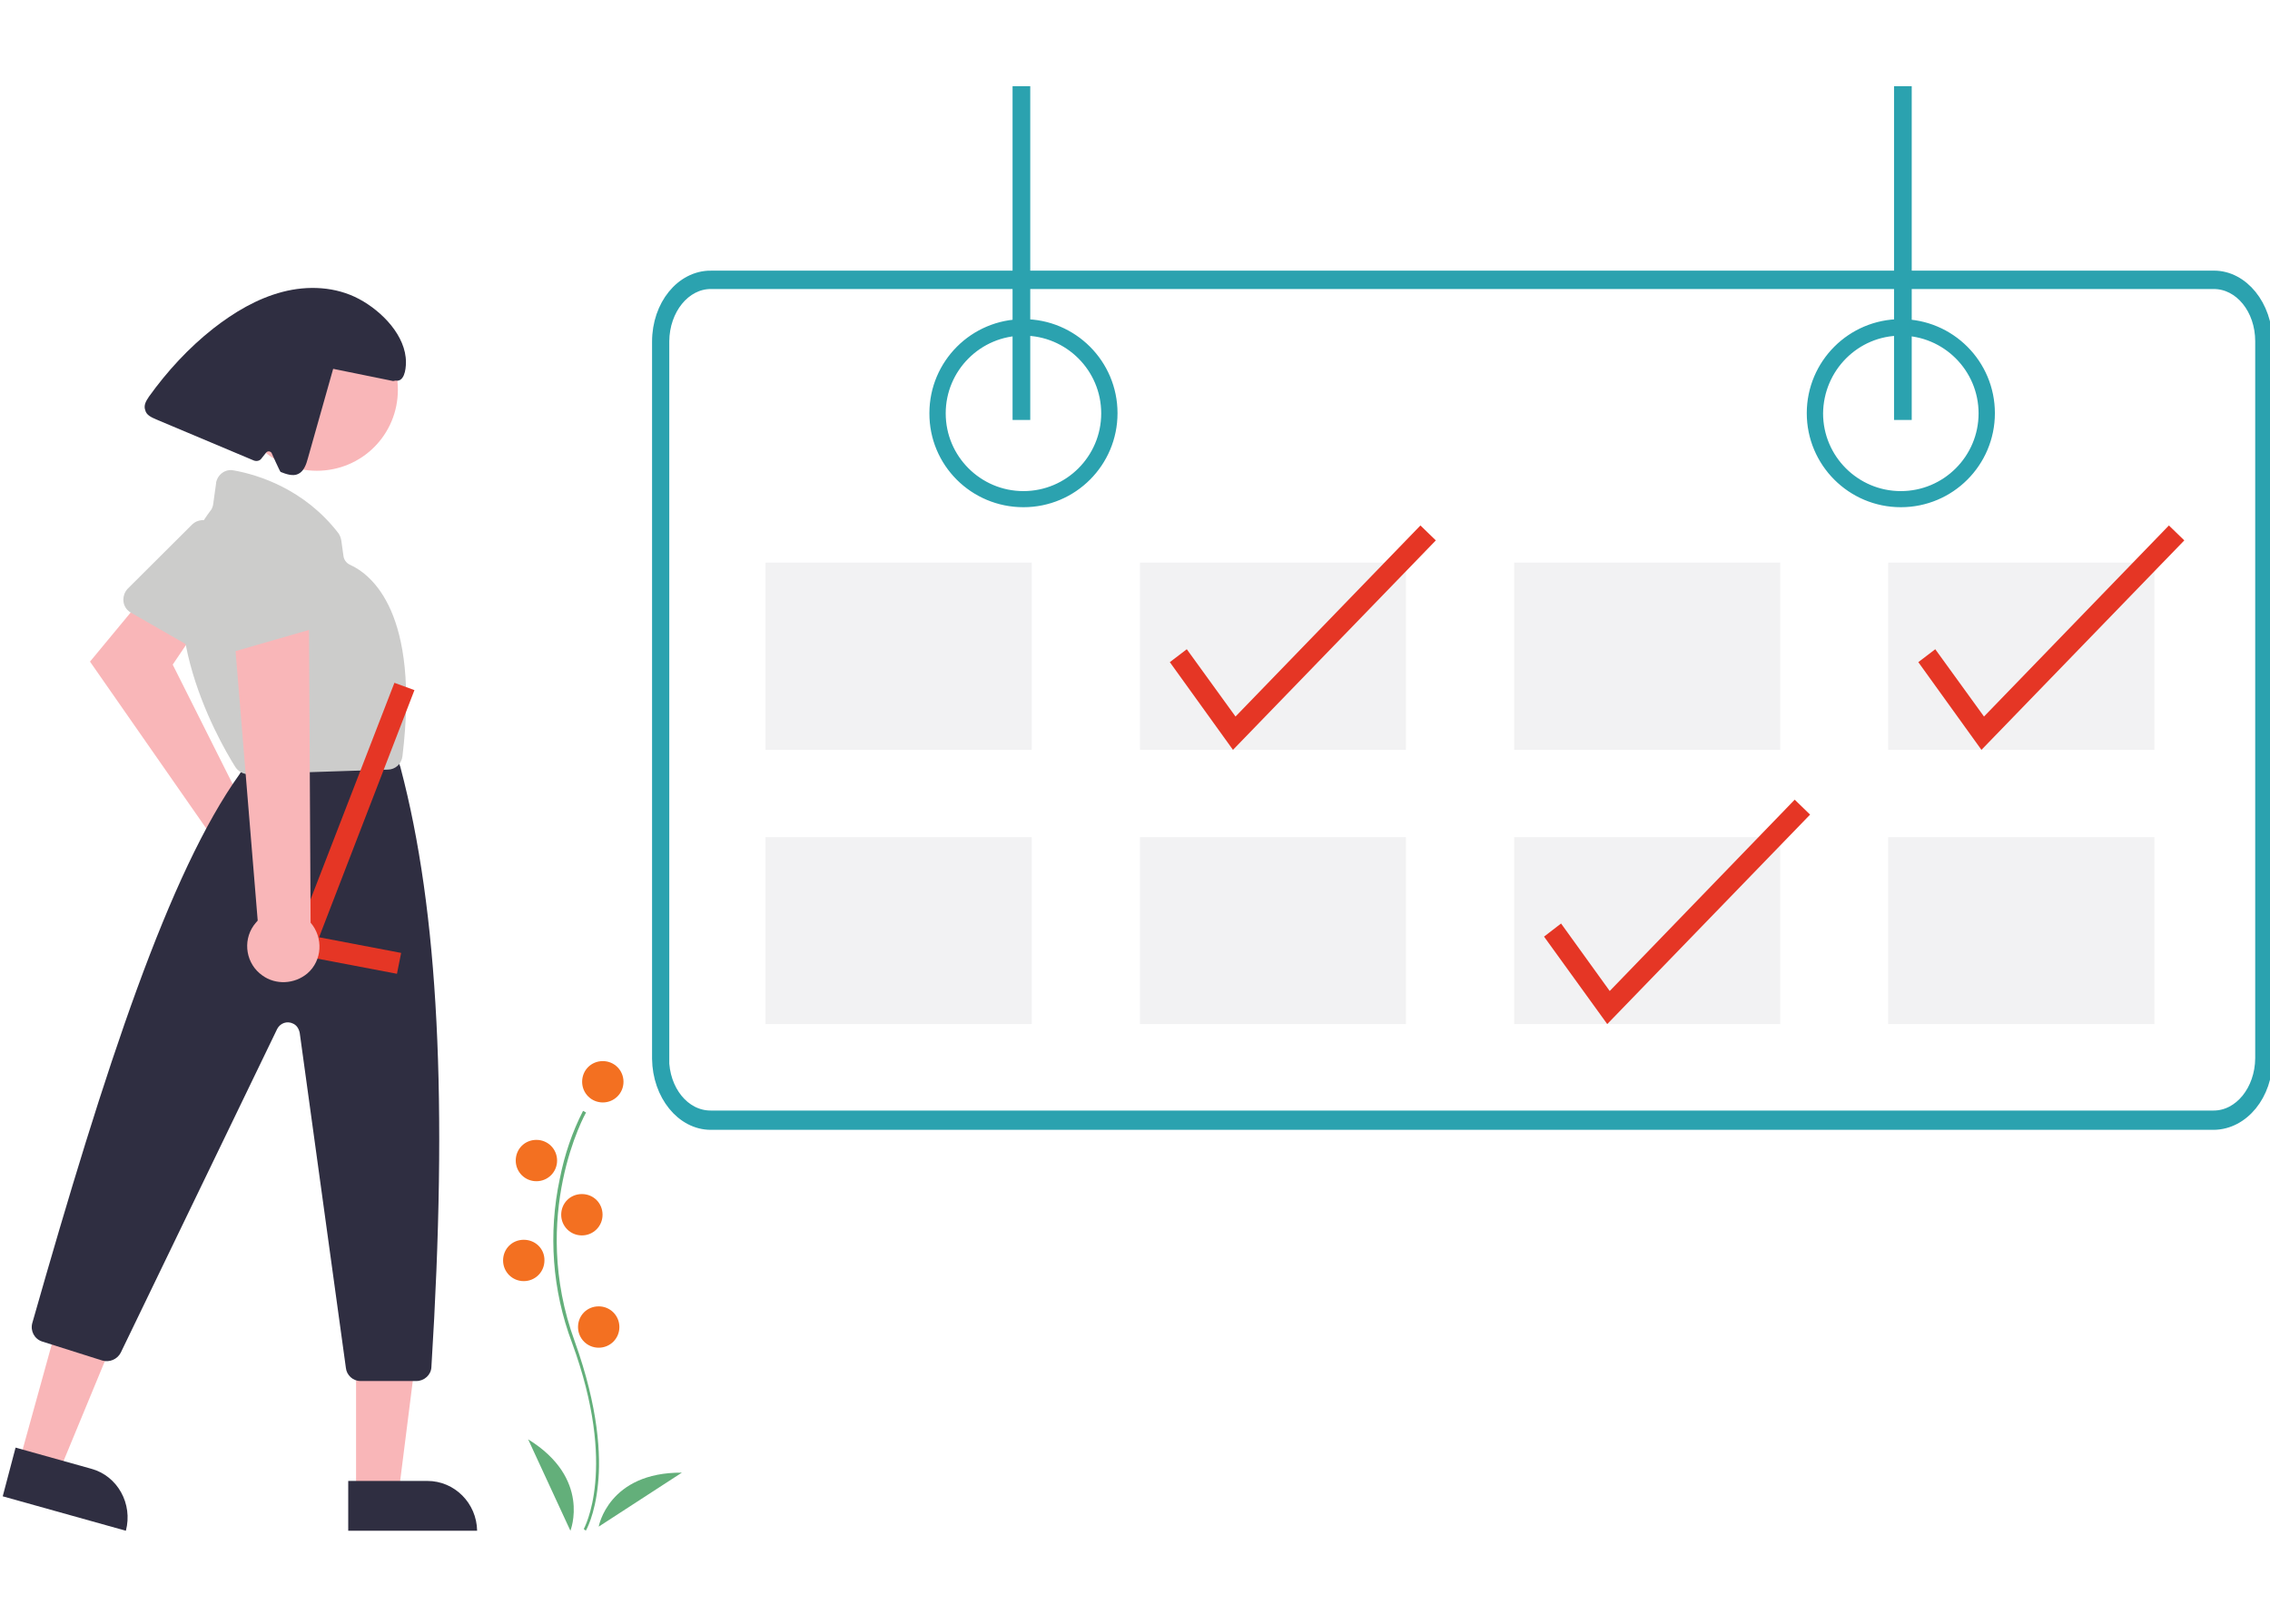
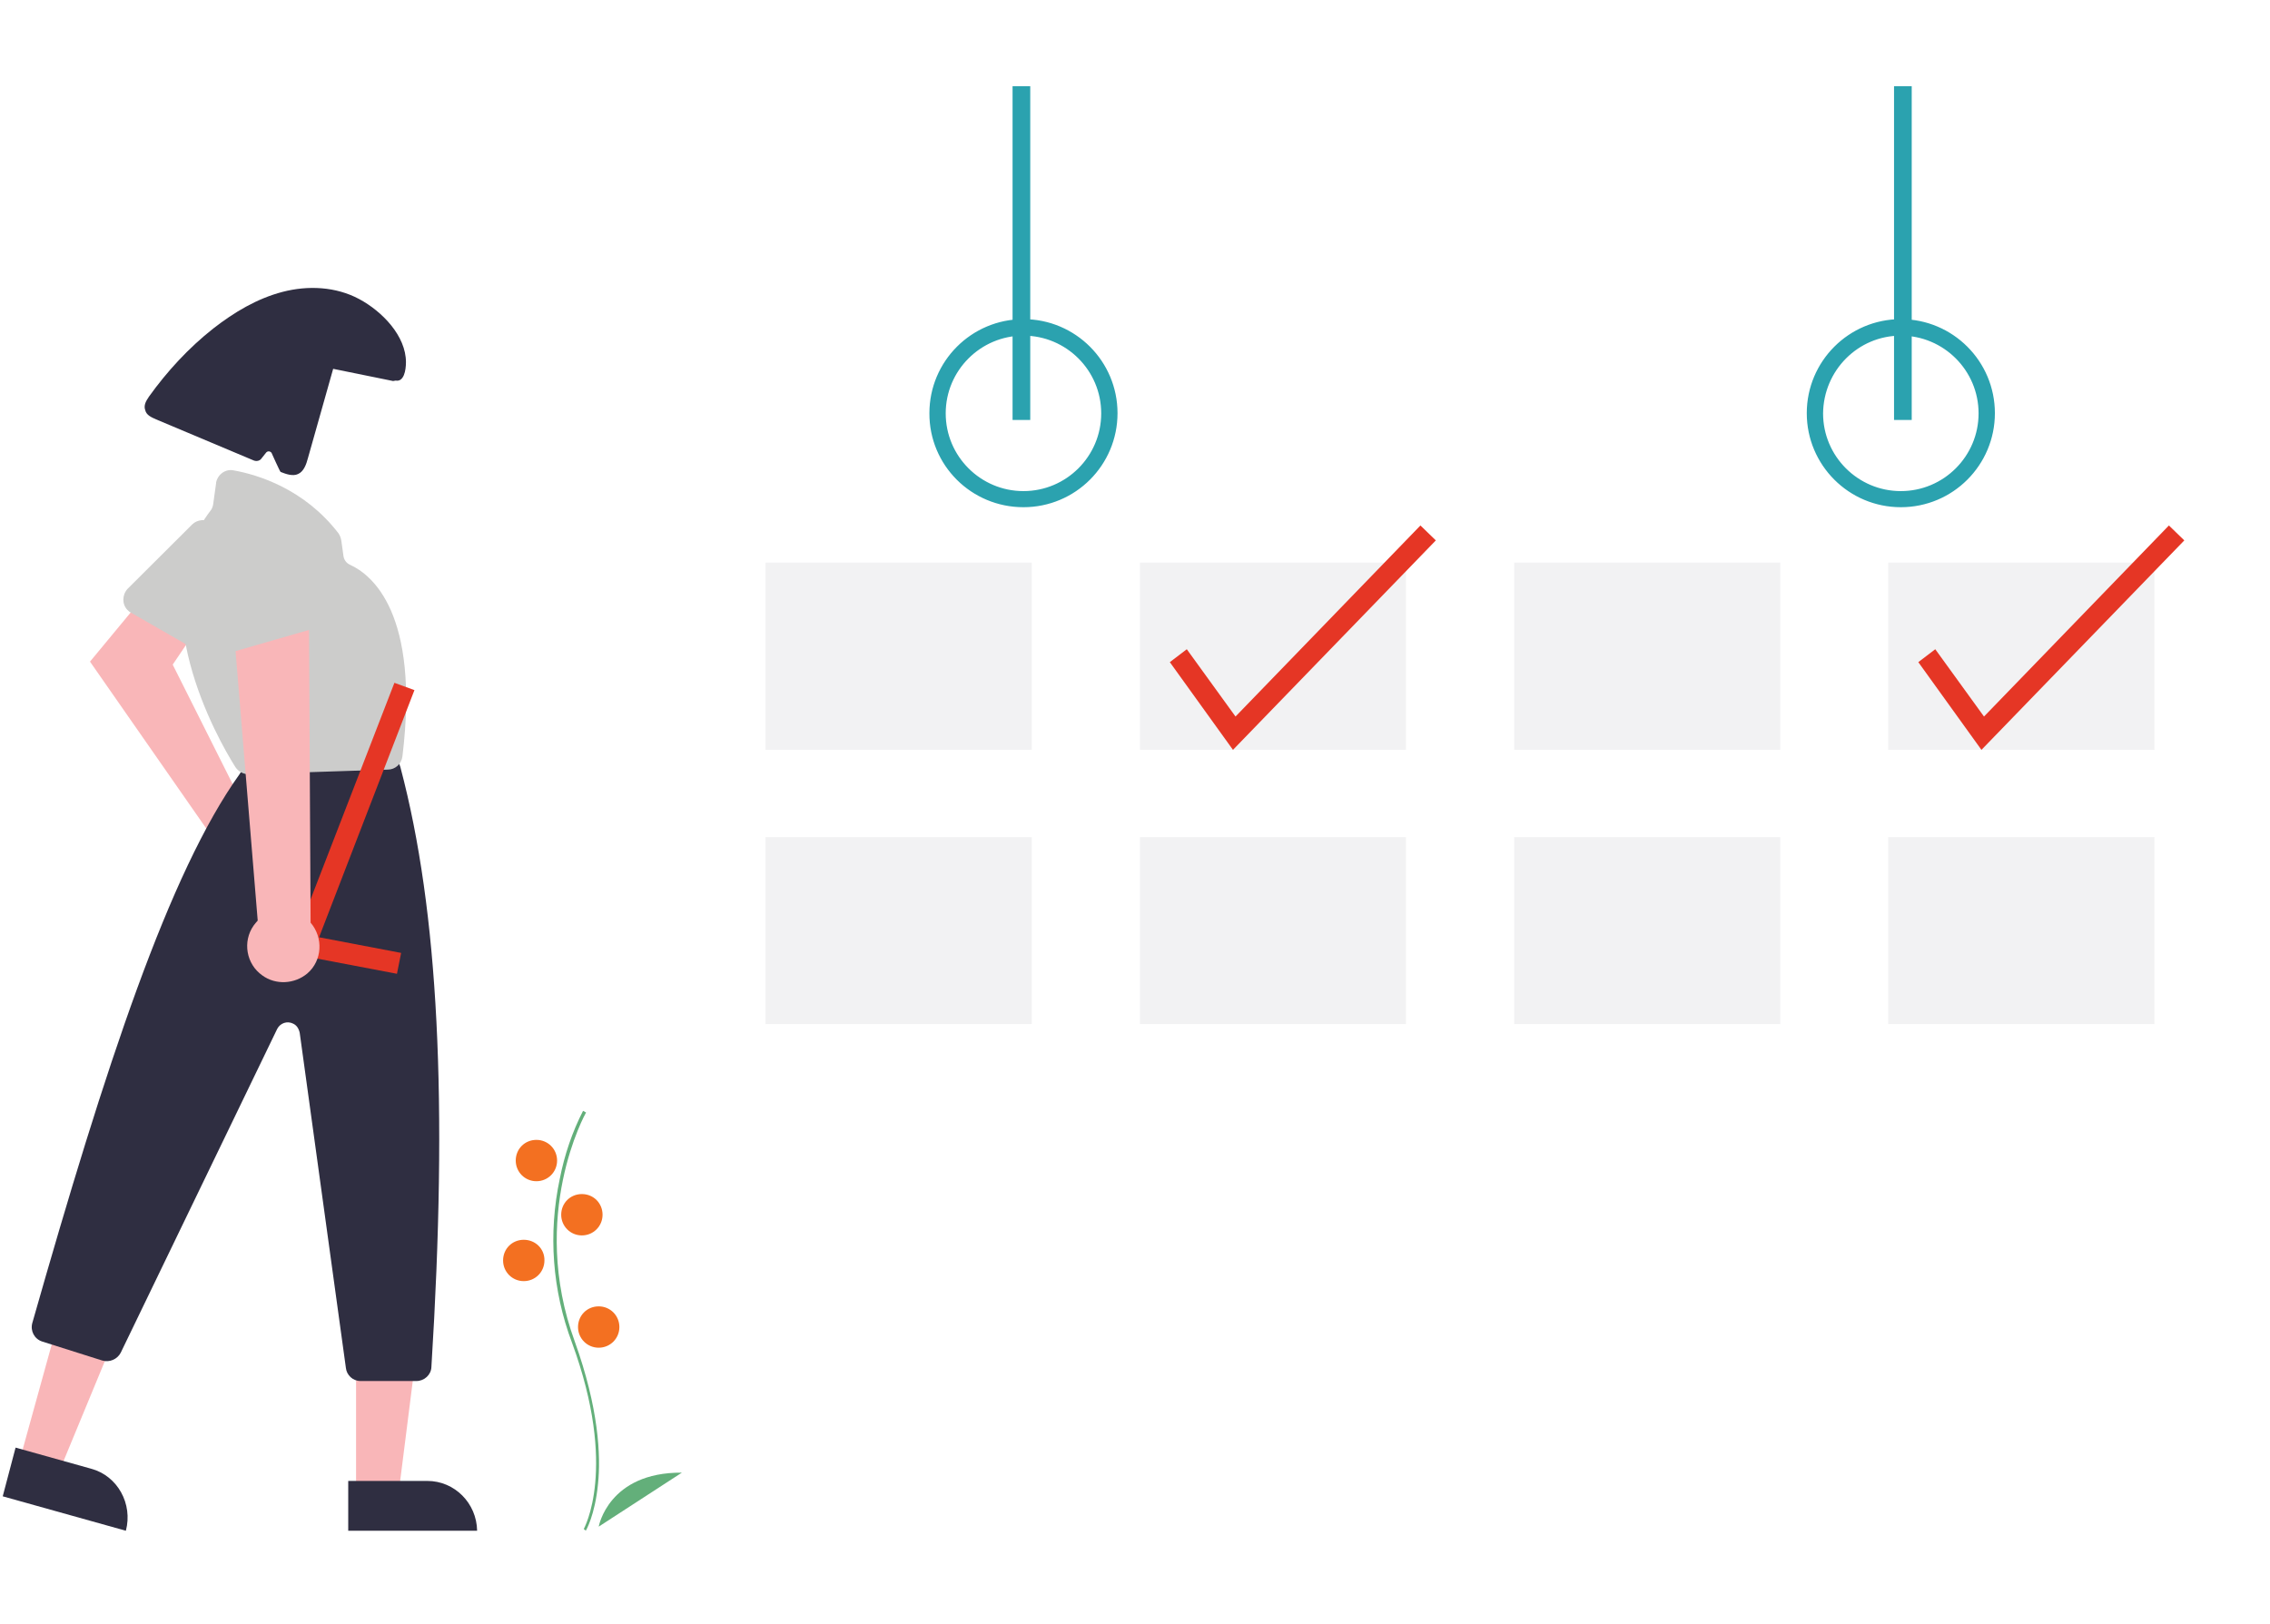
<svg xmlns="http://www.w3.org/2000/svg" id="Layer_2" width="122.77mm" height="87.84mm" viewBox="0 0 348 249">
  <defs>
    <style>.cls-1{stroke-width:2.08px;}.cls-1,.cls-2,.cls-3,.cls-4,.cls-5,.cls-6,.cls-7,.cls-8,.cls-9{fill-rule:evenodd;}.cls-1,.cls-9{fill:#2ba2af;stroke:#2ba2af;}.cls-2{fill:#2f2e41;}.cls-2,.cls-3,.cls-4,.cls-5,.cls-6,.cls-7,.cls-8{stroke-width:0px;}.cls-3{fill:#63af7a;}.cls-4{fill:#cccccb;}.cls-5{fill:#f37021;}.cls-6{fill:#e53625;}.cls-7{fill:#f2f2f3;}.cls-8{fill:#f9b6b8;}.cls-9{stroke-width:1.66px;}</style>
  </defs>
  <path id="Fill-38" class="cls-8" d="m38.66,124.78c-.25-.07-.56-.11-.81-.18l-11.38-22.68,3.45-5.11-7.15-6.2-8.98,10.85,18.28,26.24c-1.2,2.68,0,5.88,2.75,7.08s5.92,0,7.19-2.68c1.2-2.68,0-5.88-2.75-7.08-.14-.07-.42-.18-.6-.25h0Z" />
  <path id="Fill-39" class="cls-4" d="m19.54,93.54c.11.11.32.32.49.39l11.48,6.59c1.09.63,2.47.25,3.13-.81.07-.07.07-.11.07-.18l5.6-11.66c.49-1.02.11-2.25-.77-2.85l-7.15-4.86c-.88-.63-2.15-.49-2.92.25l-9.93,9.9c-.85.95-.85,2.36,0,3.24h0Z" />
  <polygon id="Fill-40" class="cls-8" points="2.95 224.14 9.01 225.8 18.27 203.4 9.36 200.97 2.95 224.14" />
  <path id="Fill-41" class="cls-2" d="m13.97,225.23l-11.59-3.24-1.97,7.47,18.88,5.28c1.09-4.12-1.27-8.42-5.32-9.51h0Z" />
  <polygon id="Fill-42" class="cls-8" points="54.58 229 61.1 229 64.16 204.77 54.58 204.77 54.58 229" />
  <path id="Fill-43" class="cls-2" d="m65.5,227.1h-12.12v7.64h19.76c-.07-4.23-3.45-7.64-7.64-7.64h0Z" />
-   <path id="Fill-44" class="cls-8" d="m48.56,47.33c-6.87,0-12.43,5.53-12.43,12.43s5.53,12.43,12.43,12.43,12.43-5.53,12.43-12.43-5.56-12.43-12.43-12.43" />
  <path id="Fill-45" class="cls-2" d="m55.25,211.78h8.59c1.2,0,2.25-.95,2.29-2.15,2.54-40.68,1.09-69.88-4.72-91.86,0-.11-.07-.18-.07-.25l-.46-1.16c-.32-.88-1.2-1.48-2.15-1.48h-17.65c-.7,0-1.34.32-1.8.81l-2.43,2.82s-.07.11-.11.18c-10.81,15.11-20.53,44.59-31.8,84.21-.32,1.2.32,2.43,1.51,2.82l9.23,2.92c1.09.32,2.29-.18,2.82-1.2l23.99-49.66c.46-.88,1.51-1.27,2.43-.81.56.25.88.77,1.02,1.41l7.08,51.39c.11,1.09,1.06,2.01,2.22,2.01" />
  <path id="Fill-46" class="cls-4" d="m38.03,118.72h.07l21.34-.7c1.16,0,2.11-.88,2.25-2.04,2.68-22.01-4.72-27.86-8.03-29.37-.56-.25-.95-.77-1.02-1.41l-.32-2.29c-.07-.39-.18-.77-.46-1.16-5.21-6.76-12.29-8.95-16.06-9.62-1.27-.25-2.43.63-2.68,1.87v.11l-.46,3.31c-.07.32-.18.63-.39.88-10.85,14.23,1.2,35.19,3.77,39.27.42.7,1.2,1.13,1.97,1.16" />
  <polygon id="Fill-47" class="cls-6" points="44.4 146.2 60.85 149.33 61.49 146.13 48.91 143.73 63.53 105.83 60.46 104.71 44.4 146.2" />
  <path id="Fill-48" class="cls-2" d="m22.78,60.89c2.82-3.94,6.13-7.54,9.93-10.53,3.17-2.47,6.69-4.58,10.6-5.6s8.17-.81,11.73,1.09c3.56,1.9,7.19,5.67,7.19,9.69,0,1.27-.32,3.06-1.58,2.82l-.39.07-9.19-1.87-3.87,13.7c-.25.95-.63,2.04-1.51,2.43-.81.39-1.87,0-2.68-.32-.11-.07-1.34-2.82-1.34-2.82-.07-.25-.39-.39-.63-.32-.07.07-.18.07-.25.18l-.7.88c-.25.39-.77.49-1.2.32l-14.97-6.3c-.7-.32-1.48-.63-1.66-1.41-.28-.74.14-1.44.53-2.01" />
  <path id="Fill-49" class="cls-8" d="m40.21,149.58c-2.47-1.73-3.06-5.18-1.34-7.64.18-.25.39-.49.63-.77l-3.94-47.94,11.8,1.66.25,46.6c1.97,2.29,1.8,5.81-.49,7.78-1.97,1.66-4.86,1.8-6.9.32h0Z" />
  <path id="Fill-50" class="cls-4" d="m34.4,100.23c.25,0,.46,0,.63-.07l12.82-3.7c1.2-.39,1.9-1.66,1.58-2.85,0-.07-.07-.11-.07-.18l-4.72-12.12c-.39-1.09-1.51-1.66-2.68-1.41l-8.49,1.8c-1.09.25-1.87,1.2-1.87,2.29l.39,14.02c.07,1.2,1.13,2.22,2.4,2.22h0Z" />
  <path id="Fill-1" class="cls-3" d="m89.8,234.74s1.41-2.36,1.87-7.15c.46-4.33.11-11.66-3.56-21.87-7.08-19.37,1.66-35.01,1.73-35.12l-.46-.25c-1.66,3.24-2.85,6.76-3.56,10.39-1.8,8.42-1.16,17.15,1.87,25.18,7.08,19.3,1.8,28.49,1.8,28.56l.32.25h0Z" />
-   <path id="Fill-3" class="cls-5" d="m92.41,162.72c-1.8,0-3.17,1.41-3.17,3.17s1.41,3.17,3.17,3.17,3.17-1.41,3.17-3.17-1.41-3.17-3.17-3.17" />
  <path id="Fill-5" class="cls-5" d="m82.23,174.8c-1.8,0-3.17,1.41-3.17,3.17s1.41,3.17,3.17,3.17,3.17-1.41,3.17-3.17-1.41-3.17-3.17-3.17" />
  <path id="Fill-7" class="cls-5" d="m89.2,183.11c-1.8,0-3.17,1.41-3.17,3.17s1.41,3.17,3.17,3.17,3.17-1.41,3.17-3.17-1.37-3.17-3.17-3.17" />
  <path id="Fill-9" class="cls-5" d="m80.29,190.12c-1.8,0-3.17,1.41-3.17,3.17s1.41,3.17,3.17,3.17,3.17-1.41,3.17-3.17c.04-1.76-1.37-3.17-3.17-3.17" />
  <path id="Fill-11" class="cls-5" d="m91.78,200.33c-1.8,0-3.17,1.41-3.17,3.17s1.41,3.17,3.17,3.17,3.17-1.41,3.17-3.17-1.41-3.17-3.17-3.17" />
-   <path id="Fill-13" class="cls-3" d="m87.44,234.74s3.24-8.03-6.48-14.02c0,0,6.48,14.02,6.48,14.02Z" />
  <path id="Fill-15" class="cls-3" d="m91.78,234.11s1.48-8.35,12.75-8.28l-12.75,8.28Z" />
  <path id="Fill-17" class="cls-1" d="m291.41,50.43c7.15,0,12.96,5.81,12.96,12.96s-5.81,12.96-12.96,12.96-12.96-5.81-12.96-12.96h0c.07-7.15,5.81-12.96,12.96-12.96Zm0,26.31c7.4,0,13.38-5.99,13.38-13.38s-5.99-13.38-13.38-13.38-13.38,5.99-13.38,13.38,5.99,13.38,13.38,13.38Z" />
  <path id="Fill-19" class="cls-1" d="m156.9,50.43c7.15,0,12.96,5.81,12.96,12.96s-5.81,12.96-12.96,12.96-12.96-5.81-12.96-12.96,5.81-12.96,12.96-12.96Zm0,26.31c7.4,0,13.38-5.99,13.38-13.38s-5.99-13.38-13.38-13.38-13.38,5.99-13.38,13.38c-.04,7.4,5.95,13.38,13.38,13.38h0Z" />
-   <path id="Fill-21" class="cls-9" d="m101.74,162.29c0,4.9,3.17,8.84,7.19,8.84h230.45c3.94,0,7.15-3.94,7.19-8.84V52.33c0-4.9-3.17-8.84-7.19-8.84H108.96c-3.94,0-7.15,3.94-7.19,8.84v109.96h-.04Zm7.22-119.96h230.45c4.47,0,8.1,4.51,8.17,10.07v109.96c0,5.53-3.63,10-8.17,10.07H108.96c-4.47,0-8.1-4.51-8.17-10.07V52.4c0-5.6,3.63-10.07,8.17-10.07h0Z" />
  <polygon id="Fill-23" class="cls-7" points="330.29 114.99 289.47 114.99 289.47 86.28 330.29 86.28 330.29 114.99" />
  <polygon id="Fill-25" class="cls-7" points="272.92 114.99 232.13 114.99 232.13 86.28 272.92 86.28 272.92 114.99" />
  <polygon id="Fill-26" class="cls-7" points="215.54 114.99 174.76 114.99 174.76 86.28 215.54 86.28 215.54 114.99" />
  <polygon id="Fill-27" class="cls-7" points="158.17 114.99 117.35 114.99 117.35 86.28 158.17 86.28 158.17 114.99" />
  <polygon id="Fill-28" class="cls-7" points="330.29 157.04 289.47 157.04 289.47 128.37 330.29 128.37 330.29 157.04" />
  <polygon id="Fill-29" class="cls-7" points="272.92 157.04 232.13 157.04 232.13 128.37 272.92 128.37 272.92 157.04" />
  <polygon id="Fill-30" class="cls-7" points="215.54 157.04 174.76 157.04 174.76 128.37 215.54 128.37 215.54 157.04" />
  <polygon id="Fill-31" class="cls-7" points="158.17 157.04 117.35 157.04 117.35 128.37 158.17 128.37 158.17 157.04" />
-   <polygon id="Fill-32" class="cls-6" points="246.4 157.04 236.71 143.63 239.32 141.62 246.78 151.97 275.14 122.63 277.5 124.92 246.4 157.04" />
  <polygon id="Fill-33" class="cls-6" points="189.02 114.99 179.34 101.54 181.94 99.56 189.41 109.88 217.76 80.58 220.12 82.87 189.02 114.99" />
  <polygon id="Fill-34" class="cls-1" points="292.04 63.36 291.41 63.36 291.41 14.26 292.04 14.26 292.04 63.36" />
  <polygon id="Fill-35" class="cls-1" points="156.9 63.36 156.27 63.36 156.27 14.26 156.9 14.26 156.9 63.36" />
  <polygon id="Fill-37" class="cls-6" points="303.77 114.99 294.09 101.54 296.69 99.56 304.16 109.88 332.51 80.58 334.87 82.87 303.77 114.99" />
</svg>